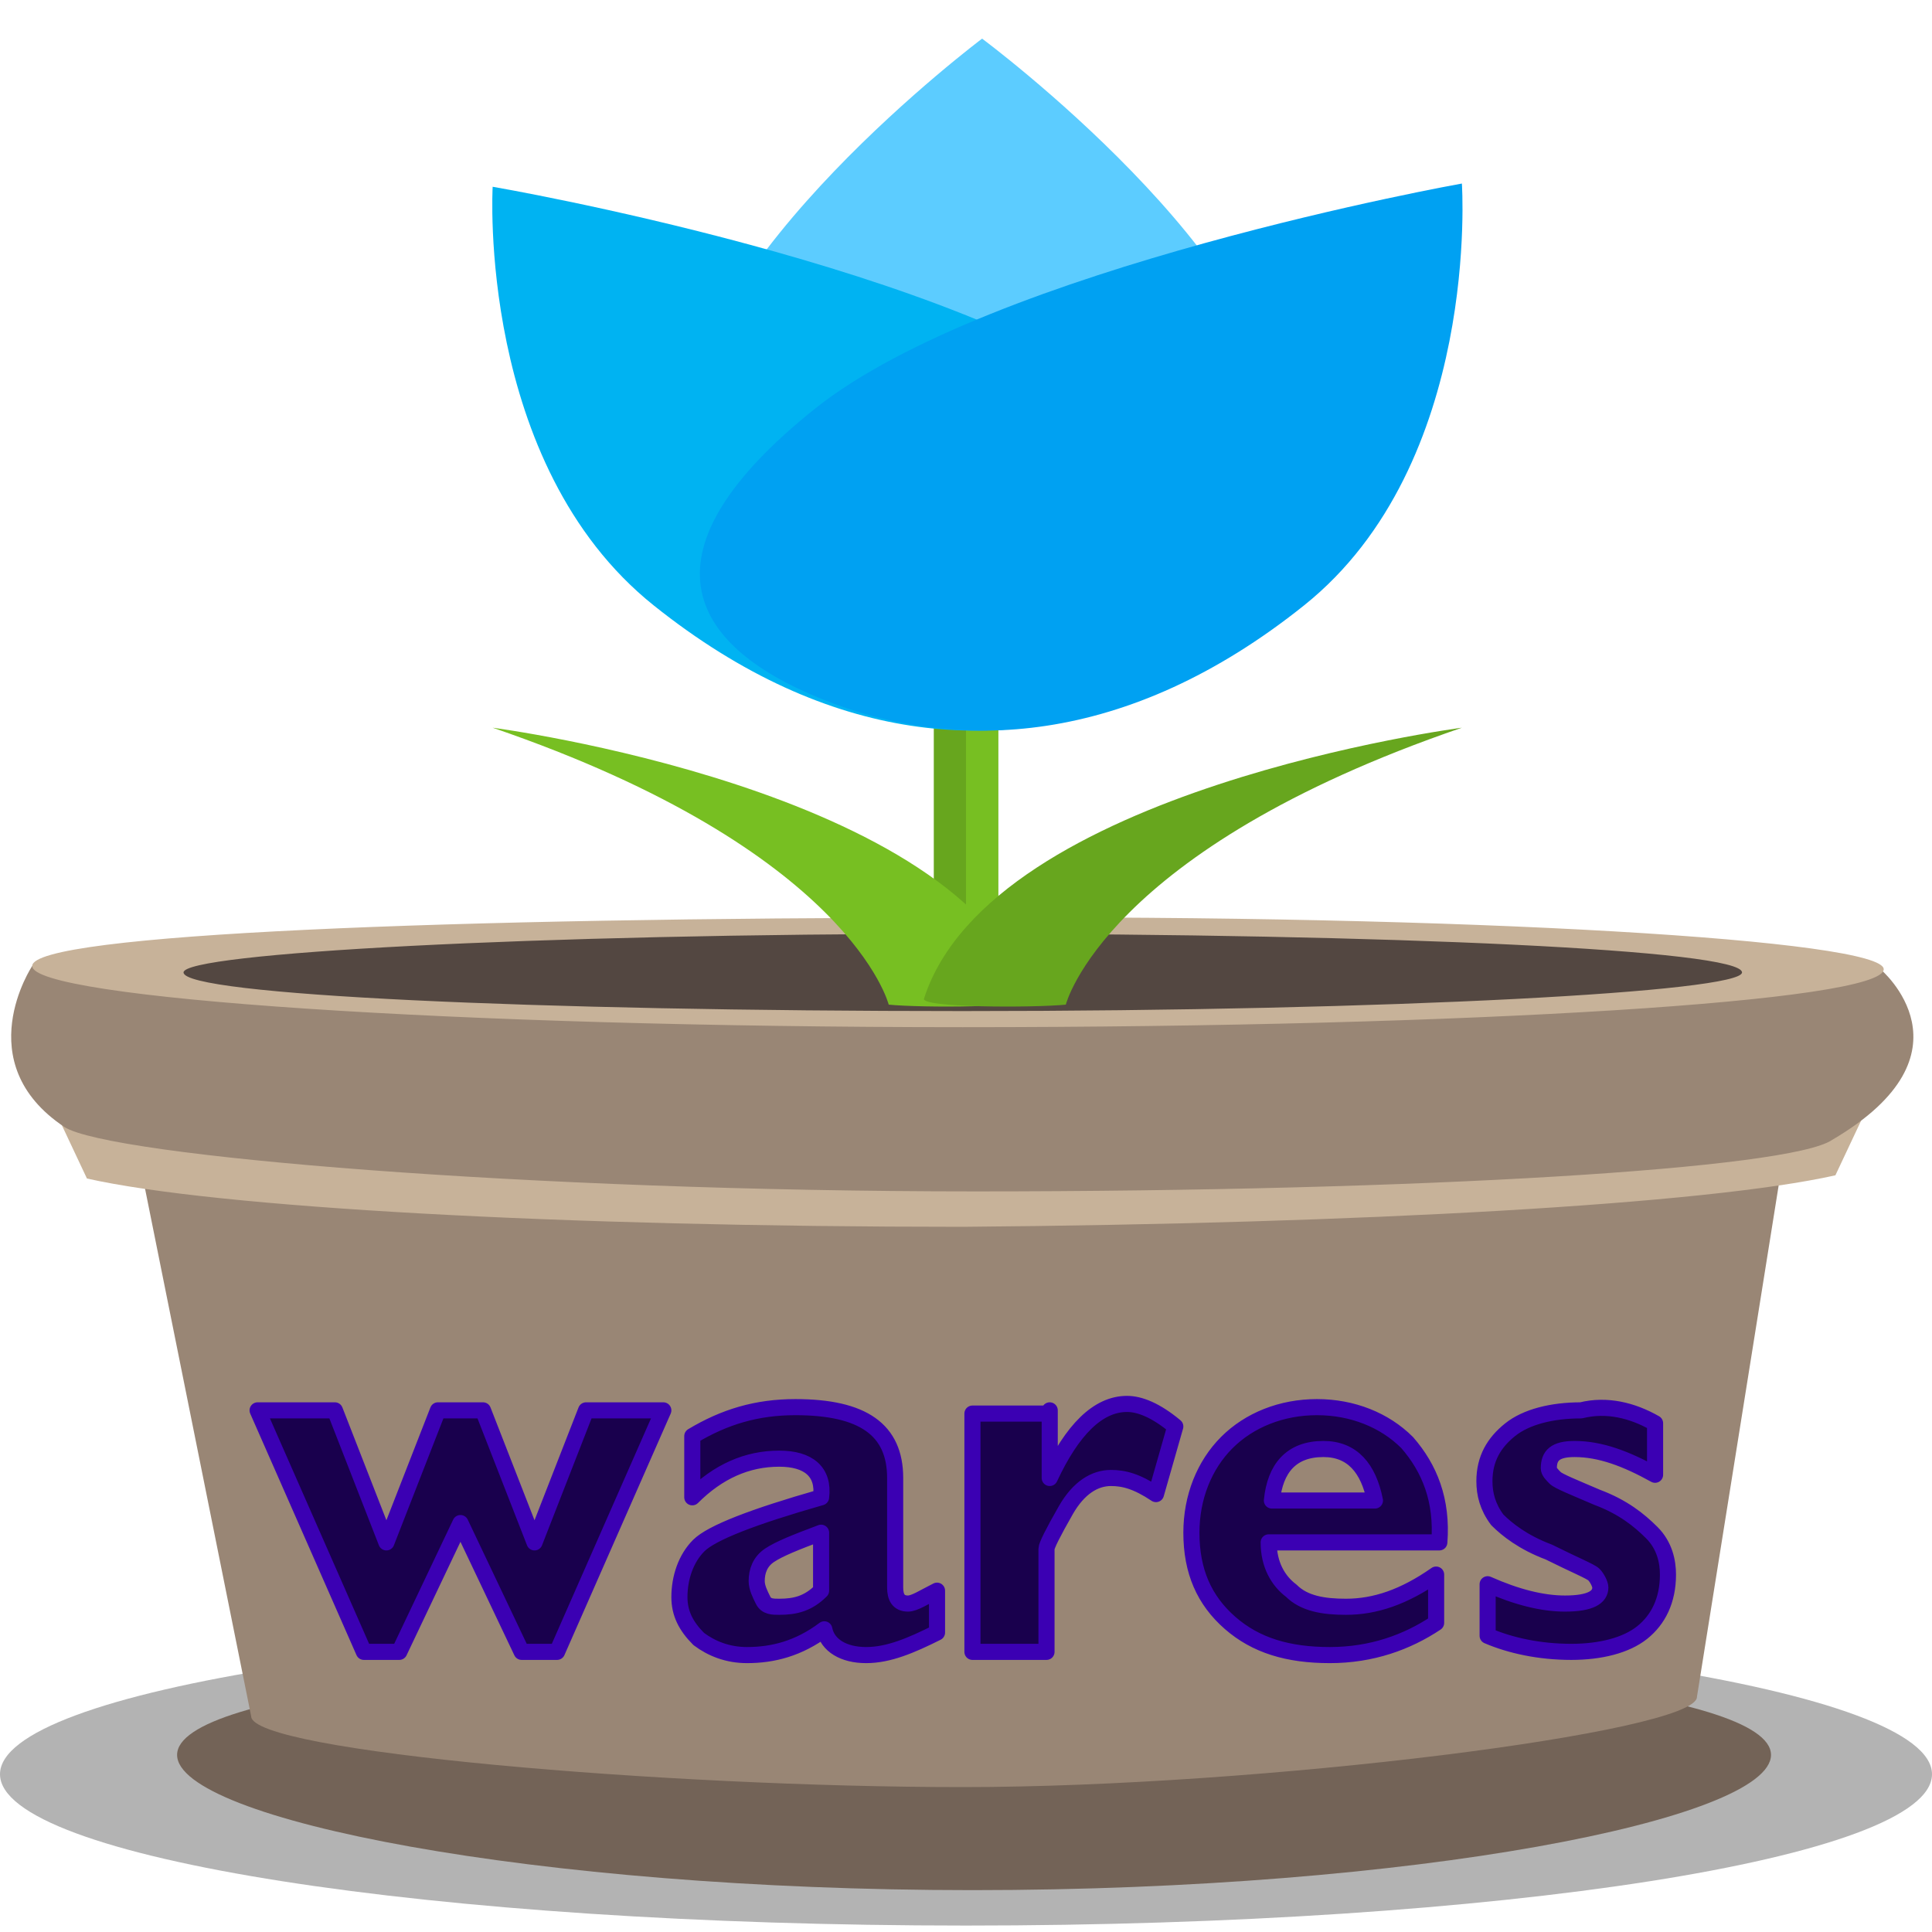
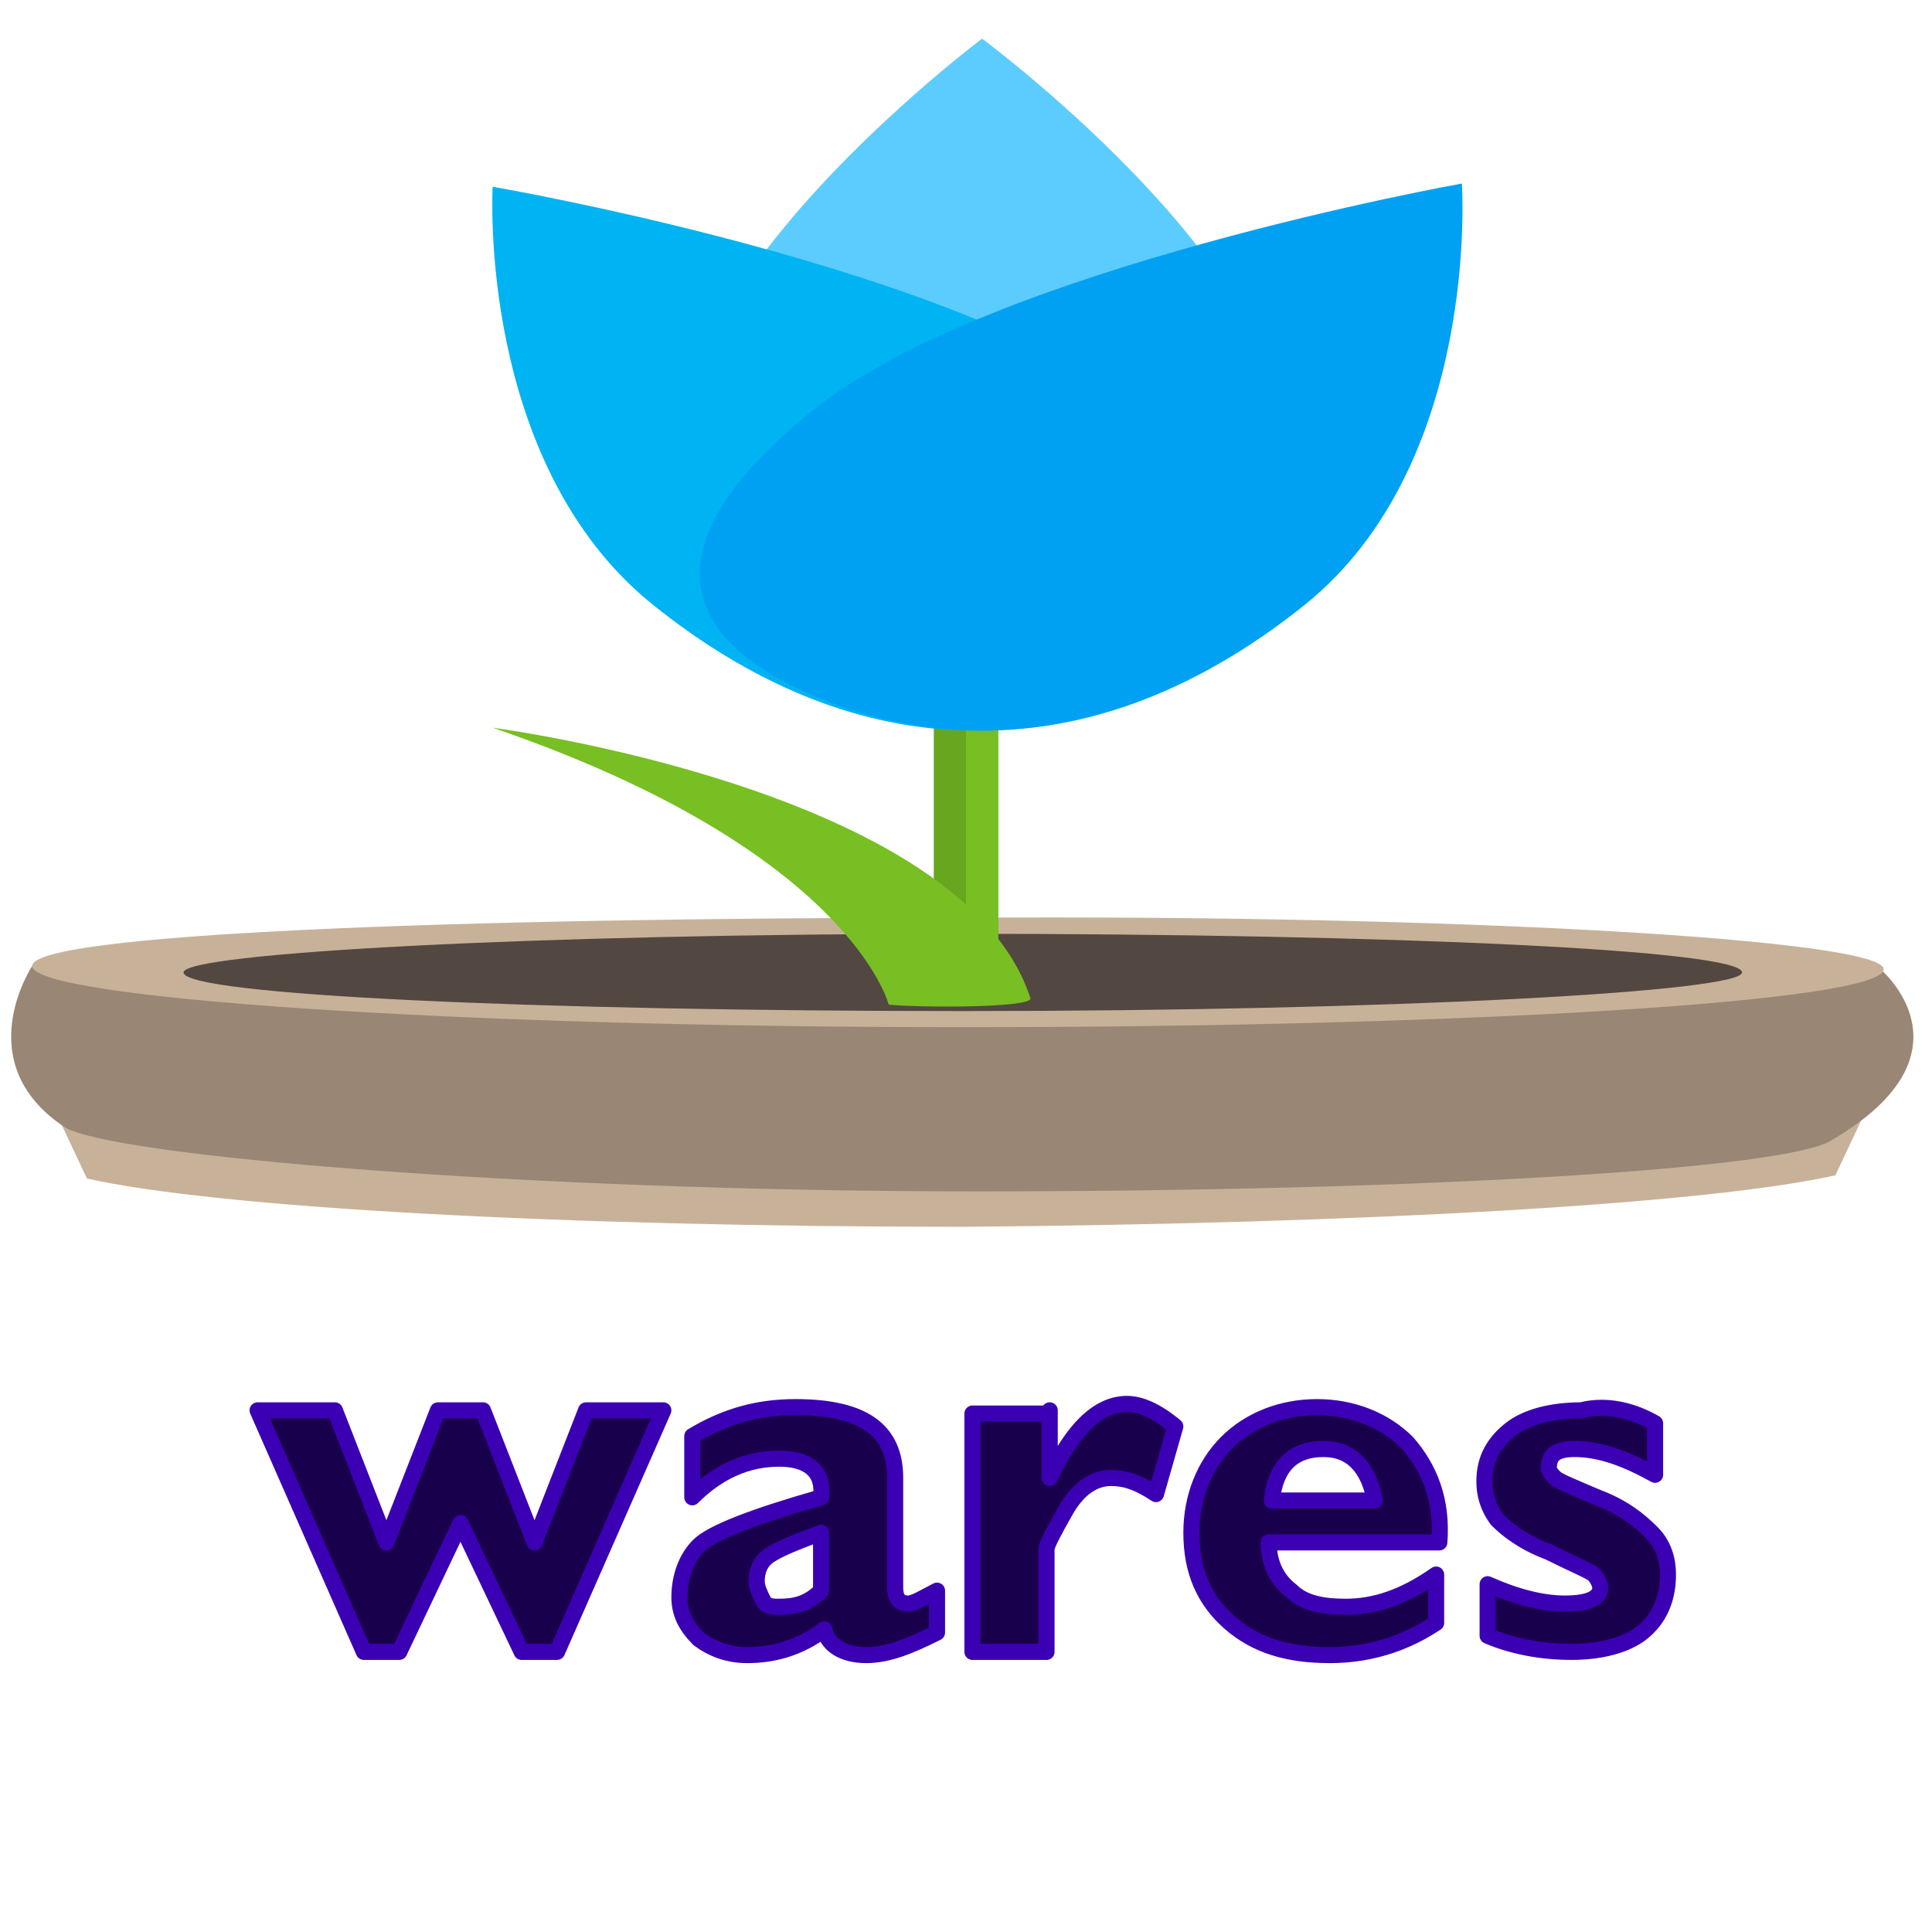
<svg xmlns="http://www.w3.org/2000/svg" id="Layer_1" width="60" height="60">
  <style>
	.st0{fill:#534741;}
	.st1{fill:#19004D;stroke:#3B00B3;stroke-width:0.5;stroke-linecap:round;stroke-linejoin:round;stroke-miterlimit:10;}
	.st2{fill:#5CCCFF;}
	.st3{fill:#C7B299;}
	.st4{fill:#998675;}
	.st5{opacity:0.3;}
	.st6{fill:#67A61E;}
	.st7{fill:#00A1F2;}
	.st8{fill:#00B3F2;}
	.st9{fill:#736357;}
	.st10{fill:#77BF22;}
</style>
-   <path d="M60 55.1c0 2.6-13.4 4.7-30 4.7S0 57.7 0 55.1s13.4-4.7 30-4.7 30 2.1 30 4.7z" class="st5" />
-   <path d="M55 54.5c0 2-11.1 4.2-24.8 4.2-13.6 0-24.7-2.2-24.7-4.2s11.1-3.1 24.7-3.1c13.7 0 24.8 1.1 24.8 3.1z" class="st9" />
-   <path d="M29.8 35.9H4.3l3.5 17.4c0 1.1 12.9 2.2 22.1 2.2 9.2 0 22.8-1.7 22.8-2.8l2.7-16.9-25.6.1z" class="st4" />
  <path d="M1.9 34.9l.8 1.7c4 .9 14.7 1.5 27.2 1.5C42.3 38 53 37.4 57 36.5l.8-1.7-27.9.9-28-.8z" class="st3" />
  <path d="M58.4 30.1l-1.4.1H3L1 30s-2 3 1 5c1.4.9 14.4 2 28.3 2s25.3-.7 26.6-1.6c4.6-2.7 1.5-5.3 1.5-5.3z" class="st4" />
  <ellipse cx="29.9" cy="30.2" transform="translate(-.017 .017)" class="st0" rx="25.9" ry="1.4" />
  <path d="M29.9 28.5C14.1 28.5 1 29 1 30s13.1 1.9 28.9 1.9c15.8 0 28.6-.8 28.6-1.8 0-.9-12.8-1.7-28.6-1.6zm0 2.9c-13.3 0-24.2-.5-24.2-1.2 0-.6 10.8-1.2 24.2-1.2 13.3 0 24.2.5 24.2 1.2 0 .6-10.8 1.2-24.2 1.2z" class="st3" />
  <path d="M29 18h2v12h-2z" class="st6" />
  <path d="M30 18h1v12h-1z" class="st10" />
  <path d="M27.6 31.2s-1.2-4.8-12.3-8.6c0 0 14.6 1.9 16.7 8.4.1.3-3.4.3-4.4.2z" class="st10" />
-   <path d="M33.1 31.2s1.2-4.8 12.3-8.6c0 0-14.6 1.9-16.7 8.4-.2.3 3.4.3 4.4.2z" class="st6" />
  <path d="M39.8 13.5c0 5.4-4.1 7.3-9.2 7.3s-9.3-1.9-9.3-7.3 9.2-12.3 9.2-12.3 9.3 6.9 9.3 12.3z" class="st2" />
  <path d="M35.4 12.7c5.5 4.4 4 7.3-.1 9-4.2 1.7-9.5 1.5-15-2.9s-5-13-5-13 14.6 2.5 20.1 6.9z" class="st8" />
  <path d="M25.3 12.7c-5.5 4.4-4 7.3.2 9 4.2 1.7 9.5 1.5 15-2.9s4.9-13.1 4.9-13.1-14.6 2.6-20.1 7z" class="st7" />
  <path d="M14.3 47.3l-1.9 4h-1.1L8 43.8h2.4l1.6 4.1 1.6-4.1H15l1.6 4.1 1.6-4.1h2.4l-3.3 7.5h-1.1l-1.9-4zm14.8 2.1v1.3c-.8.4-1.5.7-2.2.7-.7 0-1.2-.3-1.3-.8-.8.6-1.6.8-2.4.8-.6 0-1.1-.2-1.5-.5-.4-.4-.6-.8-.6-1.3 0-.6.2-1.2.6-1.6s1.7-.9 3.8-1.5c.1-.8-.4-1.2-1.3-1.2-1 0-1.9.4-2.7 1.2v-1.9c1-.6 2-.9 3.2-.9 2.1 0 3.1.7 3.1 2.2v3.4c0 .3.1.5.4.5.2 0 .5-.2.9-.4zm-3.6 0v-1.8c-.8.3-1.3.5-1.6.7s-.4.5-.4.8c0 .2.1.4.2.6s.3.2.5.2c.5 0 .9-.1 1.3-.5zm7.1-5.6v2.1c.7-1.5 1.5-2.3 2.4-2.3.4 0 .9.2 1.5.7l-.6 2.1c-.6-.4-1-.5-1.4-.5-.5 0-1 .3-1.4 1-.4.7-.6 1.1-.6 1.2v3.2h-2.3v-7.4h2.4zm12 5.1v1.5c-.9.6-2 1-3.3 1-1.3 0-2.3-.3-3.1-1-.8-.7-1.2-1.6-1.2-2.8 0-1.1.4-2.1 1.1-2.8s1.7-1.1 2.8-1.1c1.1 0 2.1.4 2.8 1.1.7.8 1.1 1.8 1 3.1h-5.3c0 .7.3 1.2.7 1.5.4.4 1 .5 1.7.5.9 0 1.8-.3 2.8-1zm-5.1-2.3h3.2c-.2-1-.7-1.6-1.6-1.6-1 0-1.5.6-1.6 1.6zm11.9-2.4v1.6c-.9-.5-1.7-.8-2.5-.8-.6 0-.8.2-.8.6 0 .1.1.2.2.3.1.1.6.3 1.3.6.8.3 1.3.7 1.7 1.1s.5.9.5 1.3c0 .8-.3 1.4-.8 1.8-.5.4-1.3.6-2.2.6-1 0-1.9-.2-2.6-.5v-1.6c.9.4 1.7.6 2.4.6.8 0 1.1-.2 1.1-.5 0-.1-.1-.3-.2-.4s-.6-.3-1.4-.7c-.8-.3-1.3-.7-1.6-1-.3-.4-.4-.8-.4-1.2 0-.7.3-1.2.8-1.6s1.3-.6 2.2-.6c.8-.2 1.6 0 2.3.4z" class="st1" />
</svg>